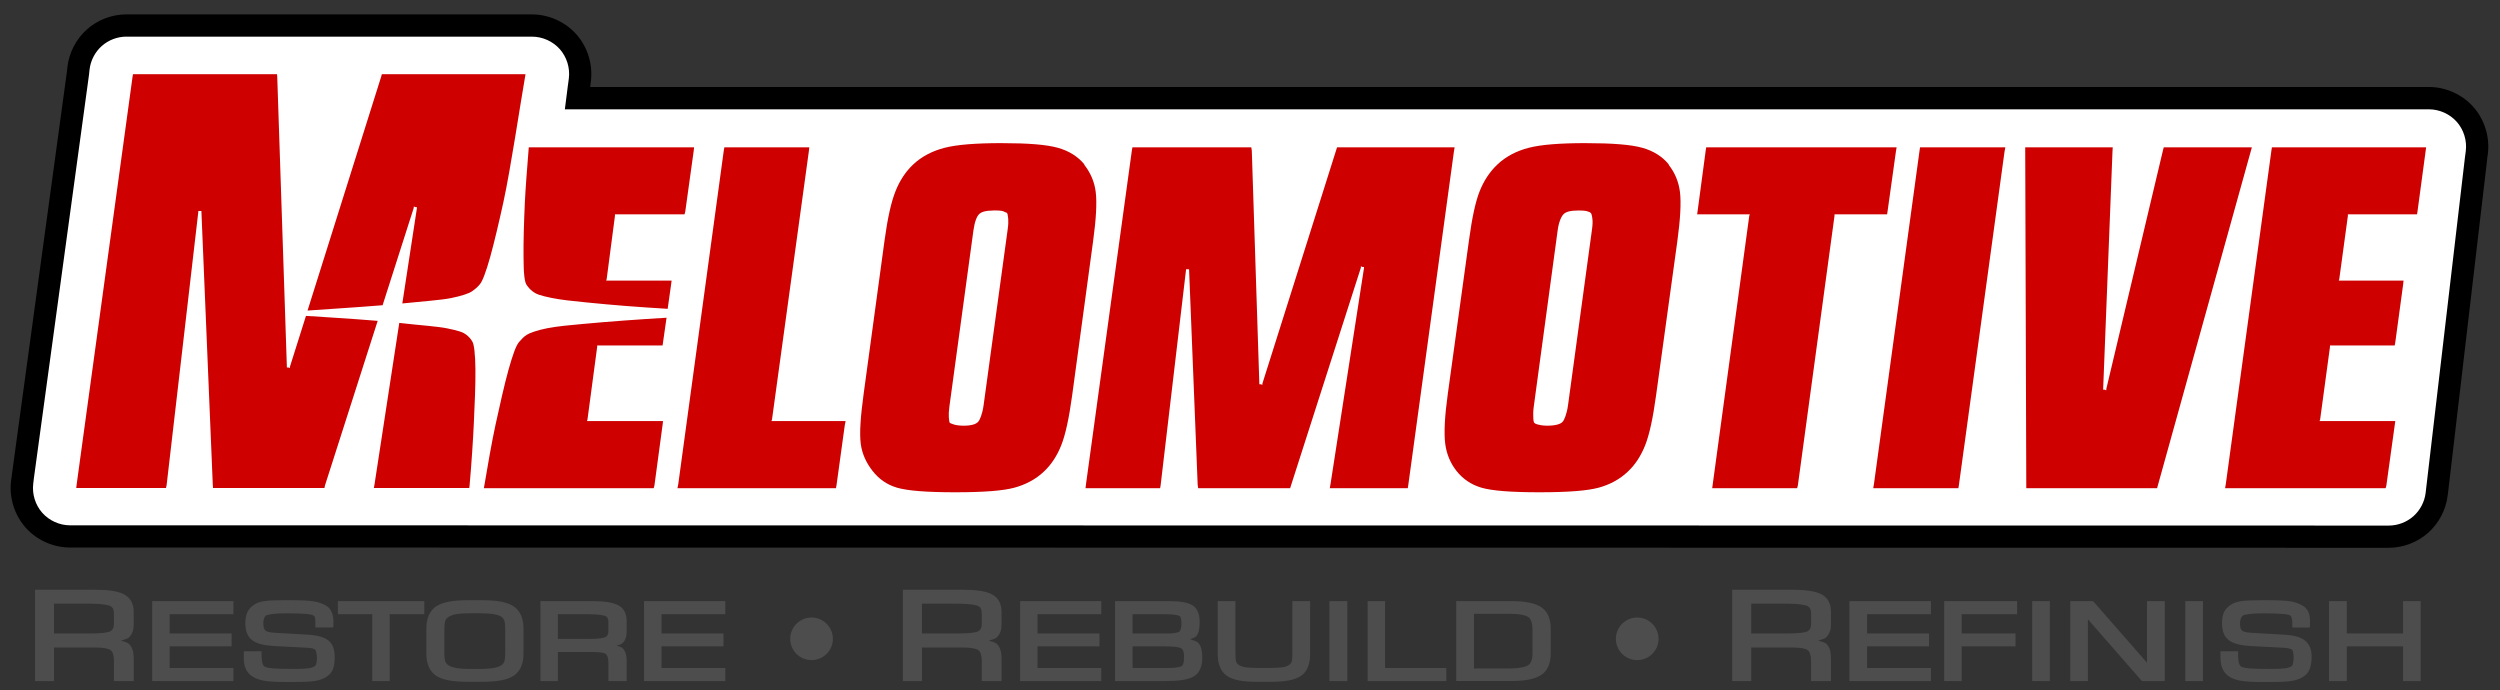
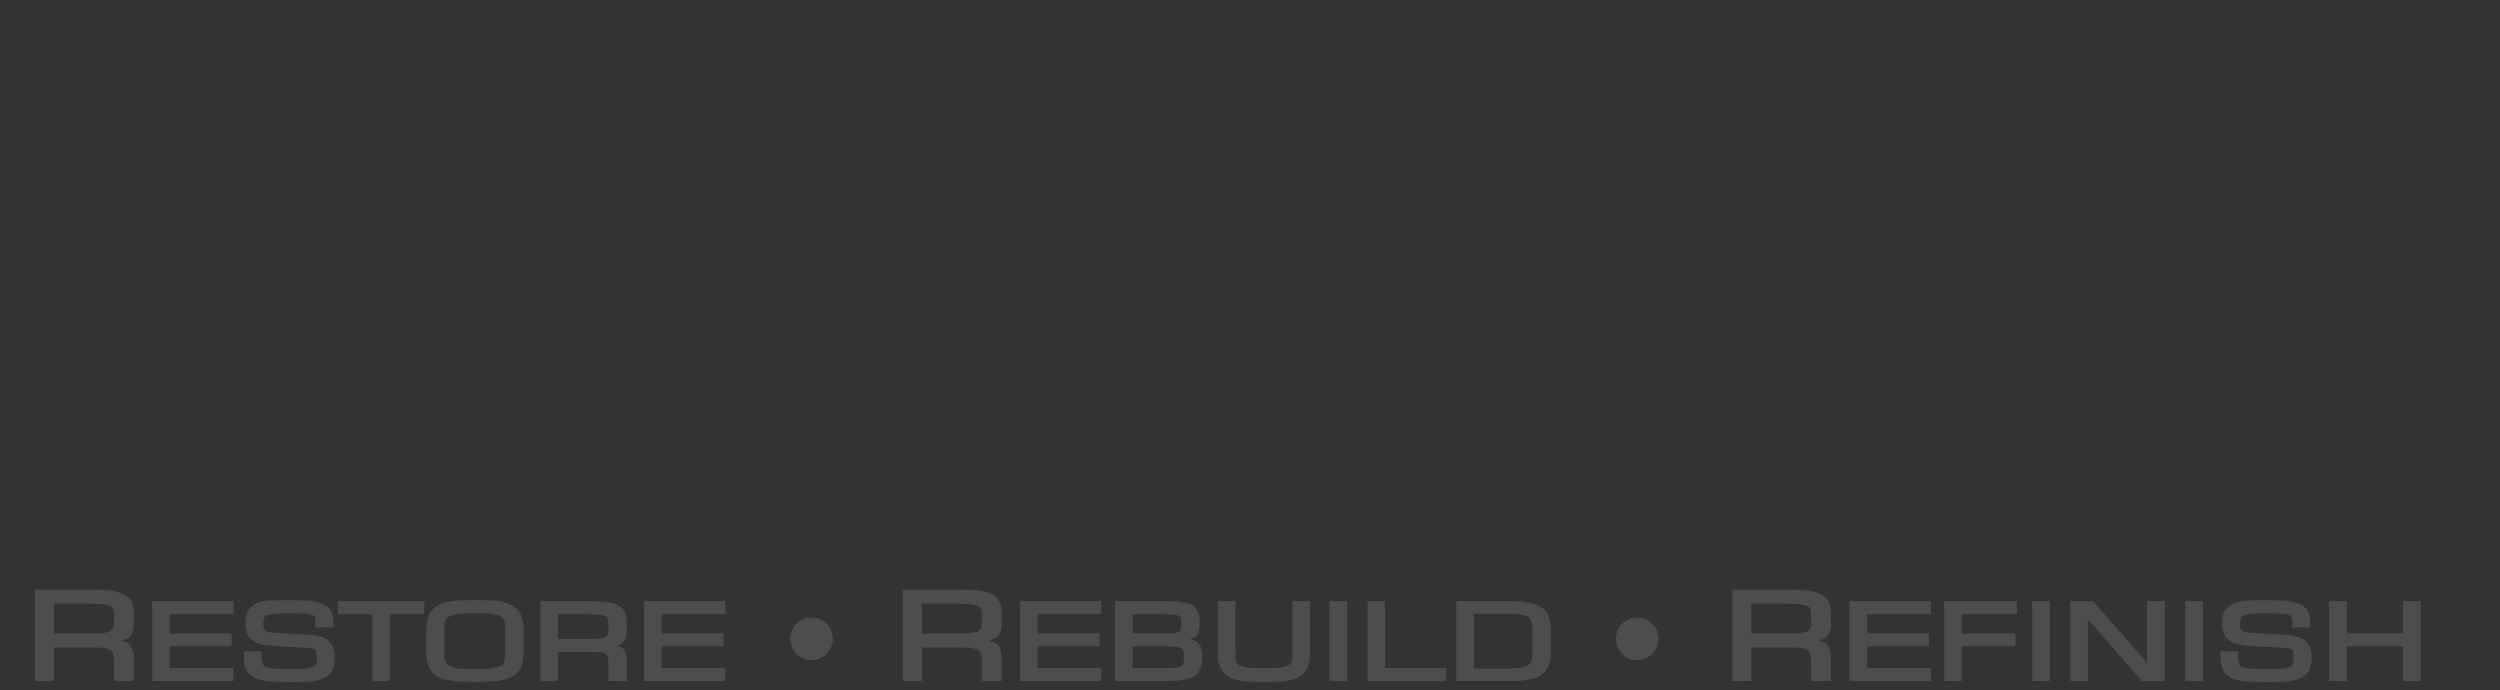
<svg xmlns="http://www.w3.org/2000/svg" viewBox="0 0 1000 276">
  <rect x="0" y="0" width="1000" height="276" fill="#333333" stroke="none" />
  <defs>
    <style>
      .cls-1 {
        fill: #4d4d4d;
      }

      .cls-1, .cls-2, .cls-3, .cls-4 {
        stroke-width: 0px;
      }

      .cls-2 {
        fill: #000;
      }

      .cls-3 {
        fill: #ce0000;
      }

      .cls-4 {
        fill: #fff;
      }
    </style>
  </defs>
  <g id="Layer_1" data-name="Layer 1">
    <path id="Tagline" class="cls-1" d="M14.01,235.89h23.64c5.7,0,9.59.55,12.07,1.9,2.46,1.34,3.76,3.76,3.76,6.93v5.23c0,1.99-.59,3.73-1.86,4.97-.75.73-2.11.92-3.24,1.31,1.19.43,2.62.68,3.34,1.44,1.21,1.28,1.77,3.2,1.77,5.53v9.22h-7.91v-8.08c0-2.34-.59-3.7-1.34-4.28-.74-.57-2.76-1.05-5.95-1.05h-16.68v13.41h-7.59v-36.52ZM361.15,235.89h23.64c5.7,0,9.62.55,12.1,1.9,2.46,1.34,3.73,3.76,3.73,6.93v5.23c0,1.99-.58,3.73-1.86,4.97-.75.73-2.11.92-3.24,1.31,1.19.43,2.62.68,3.33,1.44,1.21,1.28,1.77,3.2,1.77,5.53v9.22h-7.91v-8.08c0-2.34-.59-3.7-1.34-4.28-.74-.57-2.76-1.05-5.95-1.05h-16.64v13.41h-7.62v-36.52ZM692.88,235.89h23.64c5.7,0,9.72.55,12.2,1.9,2.46,1.34,3.66,3.76,3.66,6.93v5.23c0,1.99-.62,3.73-1.9,4.97-.75.73-2.11.92-3.24,1.31,1.24.43,2.73.66,3.47,1.44,1.21,1.28,1.67,3.2,1.67,5.53v9.22h-7.95v-8.08c0-2.34-.59-3.7-1.34-4.28-.74-.57-2.76-1.05-5.95-1.05h-16.64v13.41h-7.62v-36.52ZM114.4,240.08h1.57c4.45,0,7.54.14,9.48.46,1.92.31,3.62.91,5,1.73,1.08.62,1.74,1.54,2.19,2.55.45,1.02.72,2.2.72,3.63,0,.37.01.66,0,.95,0,.09.04.28,0,.65l-.1.95h-7.1v-1.8c0-1.08-.09-1.96-.2-2.29-.11-.36-.26-.47-.52-.65-.31-.21-1.04-.5-2.49-.65-1.43-.16-4.4-.29-8.66-.29-2.19,0-3.97.13-5.3.29-1.33.16-2.24.39-2.52.56-.68.41-1.14,1.42-1.14,3.33,0,1.56.46,2.4.85,2.75.38.33,1.52.74,3.53.85l13.54.78c3.69.22,6.39.96,8.14,2.35,1.77,1.42,2.48,3.65,2.48,6.47,0,2-.17,3.58-.62,4.77-.42,1.12-1.06,2.05-2.09,2.85-1.24.97-2.87,1.64-4.77,1.99-1.96.36-5.11.49-9.81.49h-2.19c-4.02,0-6.85-.19-8.63-.49-1.75-.3-3.29-.79-4.58-1.6-1.24-.74-2.21-1.76-2.81-3.04-.61-1.3-.85-2.81-.85-4.58v-2.58h7.1v1.63c0,1.69.25,2.99.52,3.6.29.62.57.88,1.24,1.14.48.18,1.52.38,2.91.49,1.36.11,4.36.2,8.86.2,2.43,0,4.32-.1,5.53-.29,1.19-.19,1.88-.57,2.39-.95.14-.1.3-.27.42-.75.15-.56.29-1.28.29-2.29,0-2.1-.59-3.32-.72-3.43-.32-.28-1.23-.65-3.01-.75l-13.34-.69c-4.1-.22-7-.94-8.86-2.36-1.88-1.43-2.71-3.74-2.71-6.67,0-1.82.25-3.32.85-4.58.59-1.23,1.55-2.26,2.81-3.04,1.07-.66,2.38-1.1,4.05-1.34,1.69-.24,4.54-.36,8.53-.36h0ZM187.22,240.08h5.53c5.98,0,10.08.73,12.69,2.45,2.62,1.73,3.96,4.82,3.96,8.86v10.07c0,4.01-1.29,7.12-3.96,8.86-2.67,1.74-6.8,2.39-12.69,2.39h-5.53c-5.91,0-10.06-.64-12.72-2.39-2.66-1.74-3.96-4.85-3.96-8.86v-10.07c0-4,1.3-7.11,3.96-8.86,2.64-1.74,6.8-2.45,12.72-2.45ZM905.06,240.08h1.54c4.45,0,7.63.14,9.58.46,1.92.31,3.54.93,4.9,1.73,1.04.6,1.81,1.48,2.29,2.55.48,1.08.62,2.25.62,3.63,0,.33.01.66,0,.95,0,.01,0,.08,0,.1,0,.1.04.23,0,.56l-.1.95h-6.96v-1.8c0-1.02-.19-1.86-.33-2.29-.14-.46-.2-.52-.39-.65-.26-.18-1.17-.5-2.62-.65-1.43-.16-4.4-.29-8.66-.29-2.19,0-3.9.13-5.2.29-1.3.16-2.2.38-2.49.56-.7.43-1.24,1.45-1.24,3.33,0,1.56.42,2.4.82,2.75.38.33,1.52.74,3.53.85l13.54.78c3.69.22,6.39.96,8.14,2.35,1.75,1.4,2.62,3.62,2.62,6.47,0,2.03-.33,3.64-.75,4.77-.42,1.12-1.03,2.05-2.06,2.85-1.24.97-2.91,1.64-4.81,1.99-1.96.36-5.08.49-9.78.49h-2.19c-4.02,0-6.88-.19-8.67-.49-1.75-.3-3.29-.79-4.58-1.6-1.27-.76-2.14-1.81-2.71-3.04-.58-1.25-.91-2.77-.91-4.58v-2.58h7.06v1.63c0,1.69.25,2.99.52,3.6.29.62.57.88,1.24,1.14.48.18,1.56.38,2.94.49,1.36.11,4.33.2,8.83.2,2.43,0,4.32-.1,5.53-.29,1.2-.2,2.06-.6,2.52-.95.05-.04.14-.18.29-.75.15-.56.33-1.28.33-2.29,0-1.06-.1-1.89-.23-2.48-.13-.59-.35-.91-.39-.95-.27-.24-1.36-.65-3.14-.75l-13.34-.69c-4.1-.22-6.96-.94-8.83-2.36-1.88-1.43-2.71-3.74-2.71-6.67,0-1.82.22-3.32.82-4.58.61-1.28,1.67-2.27,2.91-3.04,1.07-.66,2.41-1.1,4.09-1.34,1.68-.24,4.45-.36,8.44-.36h0ZM60.87,240.44h32.5v5.23h-25.51v7.72h24.79v5.13h-24.79v8.67h25.51v5.23h-32.5v-31.98ZM135.13,240.44h34.6v5.23h-13.86v26.75h-6.96v-26.75h-13.77v-5.23ZM216.16,240.44h20.63c4.94,0,8.43.53,10.63,1.73,2.2,1.2,3.24,3.41,3.24,6.18v4.48c0,1.74-.5,3.32-1.67,4.45-.55.53-1.53.67-2.29.98.8.35,1.86.49,2.39,1.05,1.1,1.17,1.57,2.8,1.57,4.84v8.27h-7.29v-7.23c0-1.99-.5-3.21-1.05-3.63-.52-.4-2.25-.75-5-.75h-14.16v11.61h-7v-31.98ZM257.62,240.44h32.5v5.23h-25.51v7.72h24.79v5.13h-24.79v8.67h25.51v5.23h-32.5v-31.98ZM408.04,240.44h32.47v5.23h-25.51v7.72h24.79v5.13h-24.79v8.67h25.51v5.23h-32.47v-31.98ZM446.03,240.44h21.16c4.73,0,7.92.47,9.87,1.73,1.95,1.25,2.81,3.57,2.81,6.74,0,2.42-.34,4.28-1.34,5.53-.53.66-1.62.86-2.49,1.24,1.18.46,2.65.75,3.33,1.54,1.17,1.33,1.54,3.25,1.54,5.79,0,3.47-1.03,6.12-3.33,7.52-2.31,1.4-6.15,1.9-11.87,1.9h-19.68v-31.98ZM487.07,240.44h7.1v20.66c0,1.88.11,3.12.29,3.6.22.55.56.97,1.14,1.34.63.39,1.5.68,2.42.85.9.16,2.7.29,5.3.29h4.48c2.62,0,4.53-.13,5.43-.29.92-.16,1.62-.43,2.29-.85.56-.35.94-.82,1.14-1.34.19-.5.29-1.7.29-3.6v-20.66h7.1v21.03c0,3.98-1.07,7.09-3.63,8.86-2.56,1.77-6.69,2.39-12.29,2.39h-5.23c-5.61,0-9.61-.62-12.16-2.39-2.55-1.77-3.66-4.88-3.66-8.86v-21.03ZM531.77,240.44h7.16v31.98h-7.16v-31.98ZM547.07,240.44h6.96v26.75h24.49v5.23h-31.46v-31.98ZM582.49,240.44h21.97c5.53,0,9.57.77,12.1,2.48,2.53,1.72,3.73,4.68,3.73,8.57v9.81c0,3.89-1.17,6.9-3.73,8.63-2.54,1.73-6.59,2.48-12.1,2.48h-21.97v-31.98ZM739.77,240.44h32.6v5.23h-25.54v7.72h24.79v5.13h-24.79v8.67h25.54v5.23h-32.6v-31.98ZM777.67,240.44h29.17v5.23h-22.17v7.72h21.55v5.13h-21.55v13.9h-7v-31.98ZM812.88,240.44h7.06v31.98h-7.06v-31.98ZM828.09,240.44h9.06l.43.39,21.22,24.26v-24.65h7.1v31.98h-9.06l-.43-.39-21.25-24.33v24.72h-7.06v-31.98ZM874.13,240.44h7.06v31.98h-7.06v-31.98ZM931.62,240.44h7.1v12.95h22.5v-12.95h7.06v31.98h-7.06v-13.9h-22.5v13.9h-7.1v-31.98ZM21.6,241.48v11.9h14.91c4.1,0,6.73-.38,7.59-.85.94-.52,1.47-1.41,1.47-3.04v-3.99c0-1.68-.46-2.55-1.34-3.04-.78-.44-3.52-.98-7.72-.98h-14.91ZM368.77,241.48v11.9h14.88c4.1,0,6.77-.38,7.62-.85.94-.52,1.44-1.41,1.44-3.04v-3.99c0-1.68-.46-2.55-1.34-3.04-.78-.44-3.52-.98-7.72-.98h-14.88ZM700.5,241.48v11.9h14.88c4.1,0,6.77-.38,7.62-.85.94-.52,1.44-1.41,1.44-3.04v-3.99c0-1.68-.46-2.55-1.34-3.04-.78-.44-3.52-.98-7.72-.98h-14.88ZM188.56,245.31c-2.99,0-5.03.16-6.15.36-1.14.21-2.04.53-2.81.98-.72.43-1.2.9-1.44,1.5-.24.59-.42,2.04-.42,4.09v8.47c0,2.03.18,3.4.42,3.99.24.59.73,1.11,1.44,1.54.77.45,1.68.74,2.81.95,1.12.2,3.16.39,6.15.39h2.71c2.99,0,5.12-.19,6.25-.39,1.15-.21,2.03-.49,2.81-.95.64-.38,1.12-.92,1.37-1.54.24-.58.39-1.91.39-3.99v-8.57c0-2.04-.14-3.37-.39-3.99-.28-.69-.75-1.23-1.37-1.6-.7-.41-1.63-.68-2.81-.88-1.12-.2-3.24-.36-6.25-.36h-2.71ZM589.58,245.51v21.87h14.16c4.04,0,6.59-.65,7.59-1.34,1-.69,1.67-2.07,1.67-4.64v-9.61c0-2.73-.71-4.3-1.67-4.97-.98-.68-3.53-1.31-7.59-1.31h-14.16ZM223.16,245.67v9.91h12.59c3.51,0,5.83-.39,6.47-.75.72-.4,1.14-1.12,1.14-2.48v-3.43c0-1.42-.38-2.08-1.05-2.45-.58-.32-2.99-.78-6.57-.78h-12.59ZM453.03,245.67v7.72h14.36c2.42,0,3.94-.43,4.38-.75.33-.24.82-1.32.82-3.33,0-.95-.13-1.72-.29-2.19s-.34-.65-.52-.75c-.19-.11-.89-.35-1.99-.49-1.1-.14-2.58-.2-4.45-.2h-12.29ZM324.62,247.01c4.71,0,8.53,3.83,8.53,8.53s-3.83,8.5-8.53,8.5-8.53-3.79-8.53-8.5,3.83-8.53,8.53-8.53ZM654.88,247.01c4.71,0,8.54,3.83,8.54,8.53s-3.83,8.5-8.54,8.5-8.53-3.79-8.53-8.5,3.83-8.53,8.53-8.53ZM453.03,258.52v8.67h14.45c2.75,0,4.68-.41,5.23-.75.17-.11.42-.39.62-1.05.2-.65.29-1.66.29-2.88,0-1.98-.5-2.83-1.14-3.2-.25-.14-1.14-.44-2.49-.59-1.35-.15-3.15-.2-5.43-.2h-11.54Z" />
  </g>
  <g id="Layer_2" data-name="Layer 2">
-     <path id="Black_Outline" data-name="Black Outline" class="cls-2" d="M50.57,5.75c-5.78,0-11.53,2.19-15.84,6.05-4.31,3.85-7.13,9.33-7.77,15.07l-.13,1.24-.07.59L4.79,189.59c-.01.1-.02.2-.03.29l-.33,2.45c-.83,6.66,1.33,13.63,5.77,18.66,4.44,5.03,11.1,8.03,17.81,8.02h2.45l923.21.1h1.83c5.75,0,11.47-2.18,15.77-6,4.3-3.82,7.13-9.25,7.8-14.96l.23-1.73v-.03l15.57-132.69h-.03l.29-2.09c.87-6.67-1.26-13.68-5.7-18.74-4.44-5.06-11.11-8.08-17.84-8.08H236.07l.29-2.35c.83-6.65-1.32-13.62-5.76-18.65-4.44-5.03-11.08-8.03-17.79-8.03H50.57Z" />
-   </g>
+     </g>
  <g id="Layer_3" data-name="Layer 3">
-     <path id="White_Outline" data-name="White Outline" class="cls-4" d="M50.57,14.65c-3.61,0-7.21,1.37-9.9,3.78-2.69,2.41-4.45,5.83-4.85,9.43l-.16,1.47-.03.36L13.62,190.8c-.01.05-.02.11-.03.16l-.29,2.49c-.52,4.16.82,8.51,3.6,11.66,2.77,3.14,6.93,5.02,11.12,5.02h2.45l923.21.1h1.83c3.6,0,7.18-1.36,9.87-3.75,2.69-2.39,4.46-5.79,4.88-9.36l.2-1.73,15.53-132.53.03-.2.29-2.19c.54-4.17-.79-8.54-3.57-11.7-2.78-3.16-6.94-5.04-11.15-5.04H225.94c.42-3.23.84-6.77,1.24-9.74.01-.05.02-.11.03-.16l.33-2.49c.52-4.16-.82-8.51-3.6-11.66-2.77-3.14-6.93-5.02-11.12-5.02H50.57Z" />
-   </g>
+     </g>
  <g id="Layer_4" data-name="Layer 4">
-     <path id="Melomotive_Text" data-name="Melomotive Text" class="cls-3" d="M53.19,29.69h57.62l.1,1.44,3.83,115.43v.42h.62l.23.1.39.1v-.52l6.41-20.31c5.78.39,18.01,1.1,28.68,1.99l-21.09,65.86-.2,1.01h-44.57l-.1-1.44-4.54-109.05v-.33h-1.24v.33l-12.65,109.05v.1l-.29,1.34H30.49l.23-1.86L52.99,30.93l.2-1.24ZM152.76,29.69h57.44c-2.14,12.23-5.91,37.69-8.83,51.11-1.75,8.02-3.59,15.8-5.26,21.88-.84,3.04-1.65,5.52-2.39,7.49-.74,1.97-1.35,3.06-1.93,3.73-.9,1.04-1.86,1.85-3.11,2.71-1.05.73-4.12,1.79-8.24,2.62-4.12.83-12.06,1.37-17.84,1.99-.52.06-1.12.11-1.67.16l5.82-38.03v-.49h-.62l-.2-.13-.43-.1v.52l-12.46,38.94c-11.04.91-23.57,1.65-30.02,2.13l29.43-93.49.29-1.05ZM400.88,57.26c10.41,0,17.66.58,22.27,1.86,4.41,1.23,8.05,3.5,10.59,6.64v.2c2.35,2.98,4.03,6.62,4.54,10.79.54,4.3.17,10.87-1.05,19.78l-8.37,61.64c-1.26,9.21-2.7,15.75-4.35,19.91-1.62,4.1-3.92,7.71-6.96,10.56-3.27,3.1-7.26,5.18-11.71,6.41-4.56,1.26-12.34,1.86-23.71,1.86s-19.11-.58-23.41-1.86c-4.15-1.24-7.26-3.56-9.74-6.74-2.32-2.99-4.12-6.52-4.68-10.76-.56-4.34-.07-11,1.14-19.91l8.4-61.64c1.22-8.92,2.66-15.25,4.35-19.49,1.67-4.2,4.02-7.86,7.13-10.76,3.34-3.16,7.67-5.39,12.56-6.64,4.96-1.27,12.52-1.86,22.99-1.86h0ZM634.48,57.26c10.41,0,17.85.58,22.46,1.86,4.41,1.23,8.02,3.5,10.56,6.64v.2c2.37,3,3.96,6.65,4.48,10.79.53,4.26.17,10.85-1.05,19.78l-8.5,61.64c-1.26,9.21-2.7,15.75-4.35,19.91-1.62,4.1-3.89,7.71-6.93,10.56-3.26,3.09-7.16,5.18-11.61,6.41-4.57,1.26-12.37,1.86-23.74,1.86s-19.01-.58-23.31-1.86c-4.14-1.24-7.45-3.55-9.94-6.74-2.33-3-3.9-6.54-4.45-10.76-.56-4.3-.22-10.99,1.01-19.91l8.5-61.64c1.22-8.92,2.57-15.26,4.25-19.49,1.66-4.17,4.03-7.84,7.16-10.76,3.36-3.18,7.64-5.39,12.52-6.64,4.95-1.27,12.45-1.86,22.92-1.86h0ZM211.51,58.92h66.13l-.2,1.73-3.3,23.74v.1l-.33,1.24h-27.83v.62l-3.3,25.18v.1l-.1.23-.1.39h26.16l-.23,1.77-1.34,9.51c-12.71-.78-21.26-1.43-32.76-2.59-5.22-.52-9.89-.98-13.88-1.81-1.95-.41-3.58-.8-4.87-1.24-1.29-.45-2.04-.98-2.55-1.37-.91-.69-1.79-1.64-2.45-2.71-.33-.53-.64-1.59-.85-3.5-.22-1.97-.26-4.36-.29-7.4-.07-6.07.15-13.85.52-21.88.27-5.76.91-13.85,1.57-22.1h0ZM289.75,58.92h33.97l-.2,1.73-14.71,107.06v.1l-.1.2-.13.42h29.66l-.33,1.67-3.3,23.94-.23,1.24h-63.4l.33-1.67,18.21-133.44.23-1.24ZM452.98,58.92h47.54l.2,1.34,3.01,93.03v.42h.62l.2.1.42.1v-.52l29.53-93.45.33-1.01h47.02l-.29,1.73-18.25,133.38-.2,1.24h-31.19l.33-1.9,13.34-86.1v-.49h-.62l-.2-.13-.42-.1v.52l-27.96,87.14-.33,1.05h-36.79l-.2-1.37-3.43-85.87v-.33h-1.24v.33l-10.14,86-.2,1.24h-29.85l.2-1.67,18.34-133.45.23-1.24ZM682.49,58.92h76.16l-.29,1.73-3.33,23.84-.2,1.24h-21.03v.62l-14.62,107.55v.13l-.33,1.24h-33.97l.23-1.67,14.58-107.15v-.1l.1-.2.13-.42h-21.06l.23-1.64,3.2-23.94.2-1.24ZM768.04,58.92h34.1l-.33,1.73-18.25,133.38-.2,1.24h-34.07l.29-1.67,18.25-133.44.2-1.24ZM810.08,58.92h35.02l-.1,1.54-3.73,95.02v.39h.62l.2.13.43.1v-.52l22.69-95.55.29-1.11h35.25l-.52,1.86-37.11,133.45-.29,1.05h-52.32v-1.47l-.42-133.44v-1.44ZM908.78,58.92h61.67l-.23,1.73-3.21,23.84-.2,1.24h-27.66v.62l-3.43,25.18v.1l-.1.23-.1.39h25.9l-.2,1.77-3.11,22.92-.23,1.24h-25.9v.62l-3.92,28.91v.1l-.1.2-.13.42h30.28l-.23,1.67-3.3,23.8v.13l-.33,1.24h-64.22l.29-1.67,18.25-133.45.2-1.24ZM397.48,84.2c-3.19,0-4.95.58-5.82,1.44-.92.9-1.8,2.97-2.29,6.54l-9.61,70.43c-.25,1.83-.3,3.18-.23,4.25.03.52.06,1.02.13,1.37.03.17.06.28.1.39,0,.03-.05.23.1.42.17.22.4.28.43.29.2.12.34.1.39.13.24.11.58.26,1.05.39.9.25,2.13.42,3.73.42,3.12,0,4.81-.59,5.69-1.44.47-.45.85-1.18,1.24-2.29.4-1.11.8-2.62,1.05-4.45l9.65-70.47c.25-1.8.28-3.1.2-4.15-.04-.54-.12-1.02-.2-1.34-.07-.28-.02-.53-.23-.82-.12-.16-.26-.28-.39-.33-.13-.05-.34-.06-.43-.1-.19-.09-.44-.31-.91-.43-.87-.22-2.07-.29-3.63-.29h0ZM631.24,84.2c-3.2,0-4.92.58-5.79,1.44-.89.88-1.9,2.95-2.39,6.54l-9.55,70.43c-.25,1.83-.26,3.18-.2,4.25.03.52.03,1.02.1,1.37.03.17.06.28.1.39,0,.03-.02.23.13.42.15.2.45.38.72.52.32.17.63.18,1.01.29.85.24,2.03.42,3.63.42s2.87-.17,3.86-.42c.98-.25,1.61-.59,2.06-1.01.47-.45.85-1.18,1.24-2.29.4-1.11.8-2.62,1.05-4.45l9.61-70.47c.25-1.79.27-3.1.13-4.15-.06-.51-.12-.97-.23-1.34-.1-.33-.13-.59-.29-.82-.31-.42-.88-.64-1.67-.85-.81-.21-1.97-.29-3.53-.29h0ZM265.22,136.94l-.2,1.24h-26.16v.62l-3.86,28.91v.1l-.1.2-.1.42h30.41l-.2,1.67-3.2,23.8v.13l-.33,1.24h-67.93c1.47-8.75,3.24-18.88,4.68-25.47,1.75-8.02,3.49-15.8,5.17-21.88.84-3.04,1.62-5.48,2.35-7.46.74-1.97,1.38-3.1,1.96-3.76.89-1.01,1.84-2.07,3.02-2.8,1.02-.64,4.07-1.83,8.21-2.62,4.39-.83,9.22-1.24,14.62-1.74,10.13-.93,21.67-1.78,33.06-2.45-.47,3.22-.94,6.62-1.41,9.84h0ZM159.72,129.16c.68.07,1.43.16,2.06.23,5.59.65,13.35,1.17,17.25,1.99,1.95.41,3.71.8,5,1.24,1.25.43,1.95.85,2.45,1.24.99.77,1.84,1.67,2.45,2.75.36.63.63,1.66.85,3.63.22,1.96.36,4.42.39,7.46.07,6.07-.28,13.85-.65,21.87-.3,6.49-.92,16.05-1.73,25.08l-.1.56h-38.15l.33-1.77v-.1l9.84-64.19Z" />
-   </g>
+     </g>
</svg>